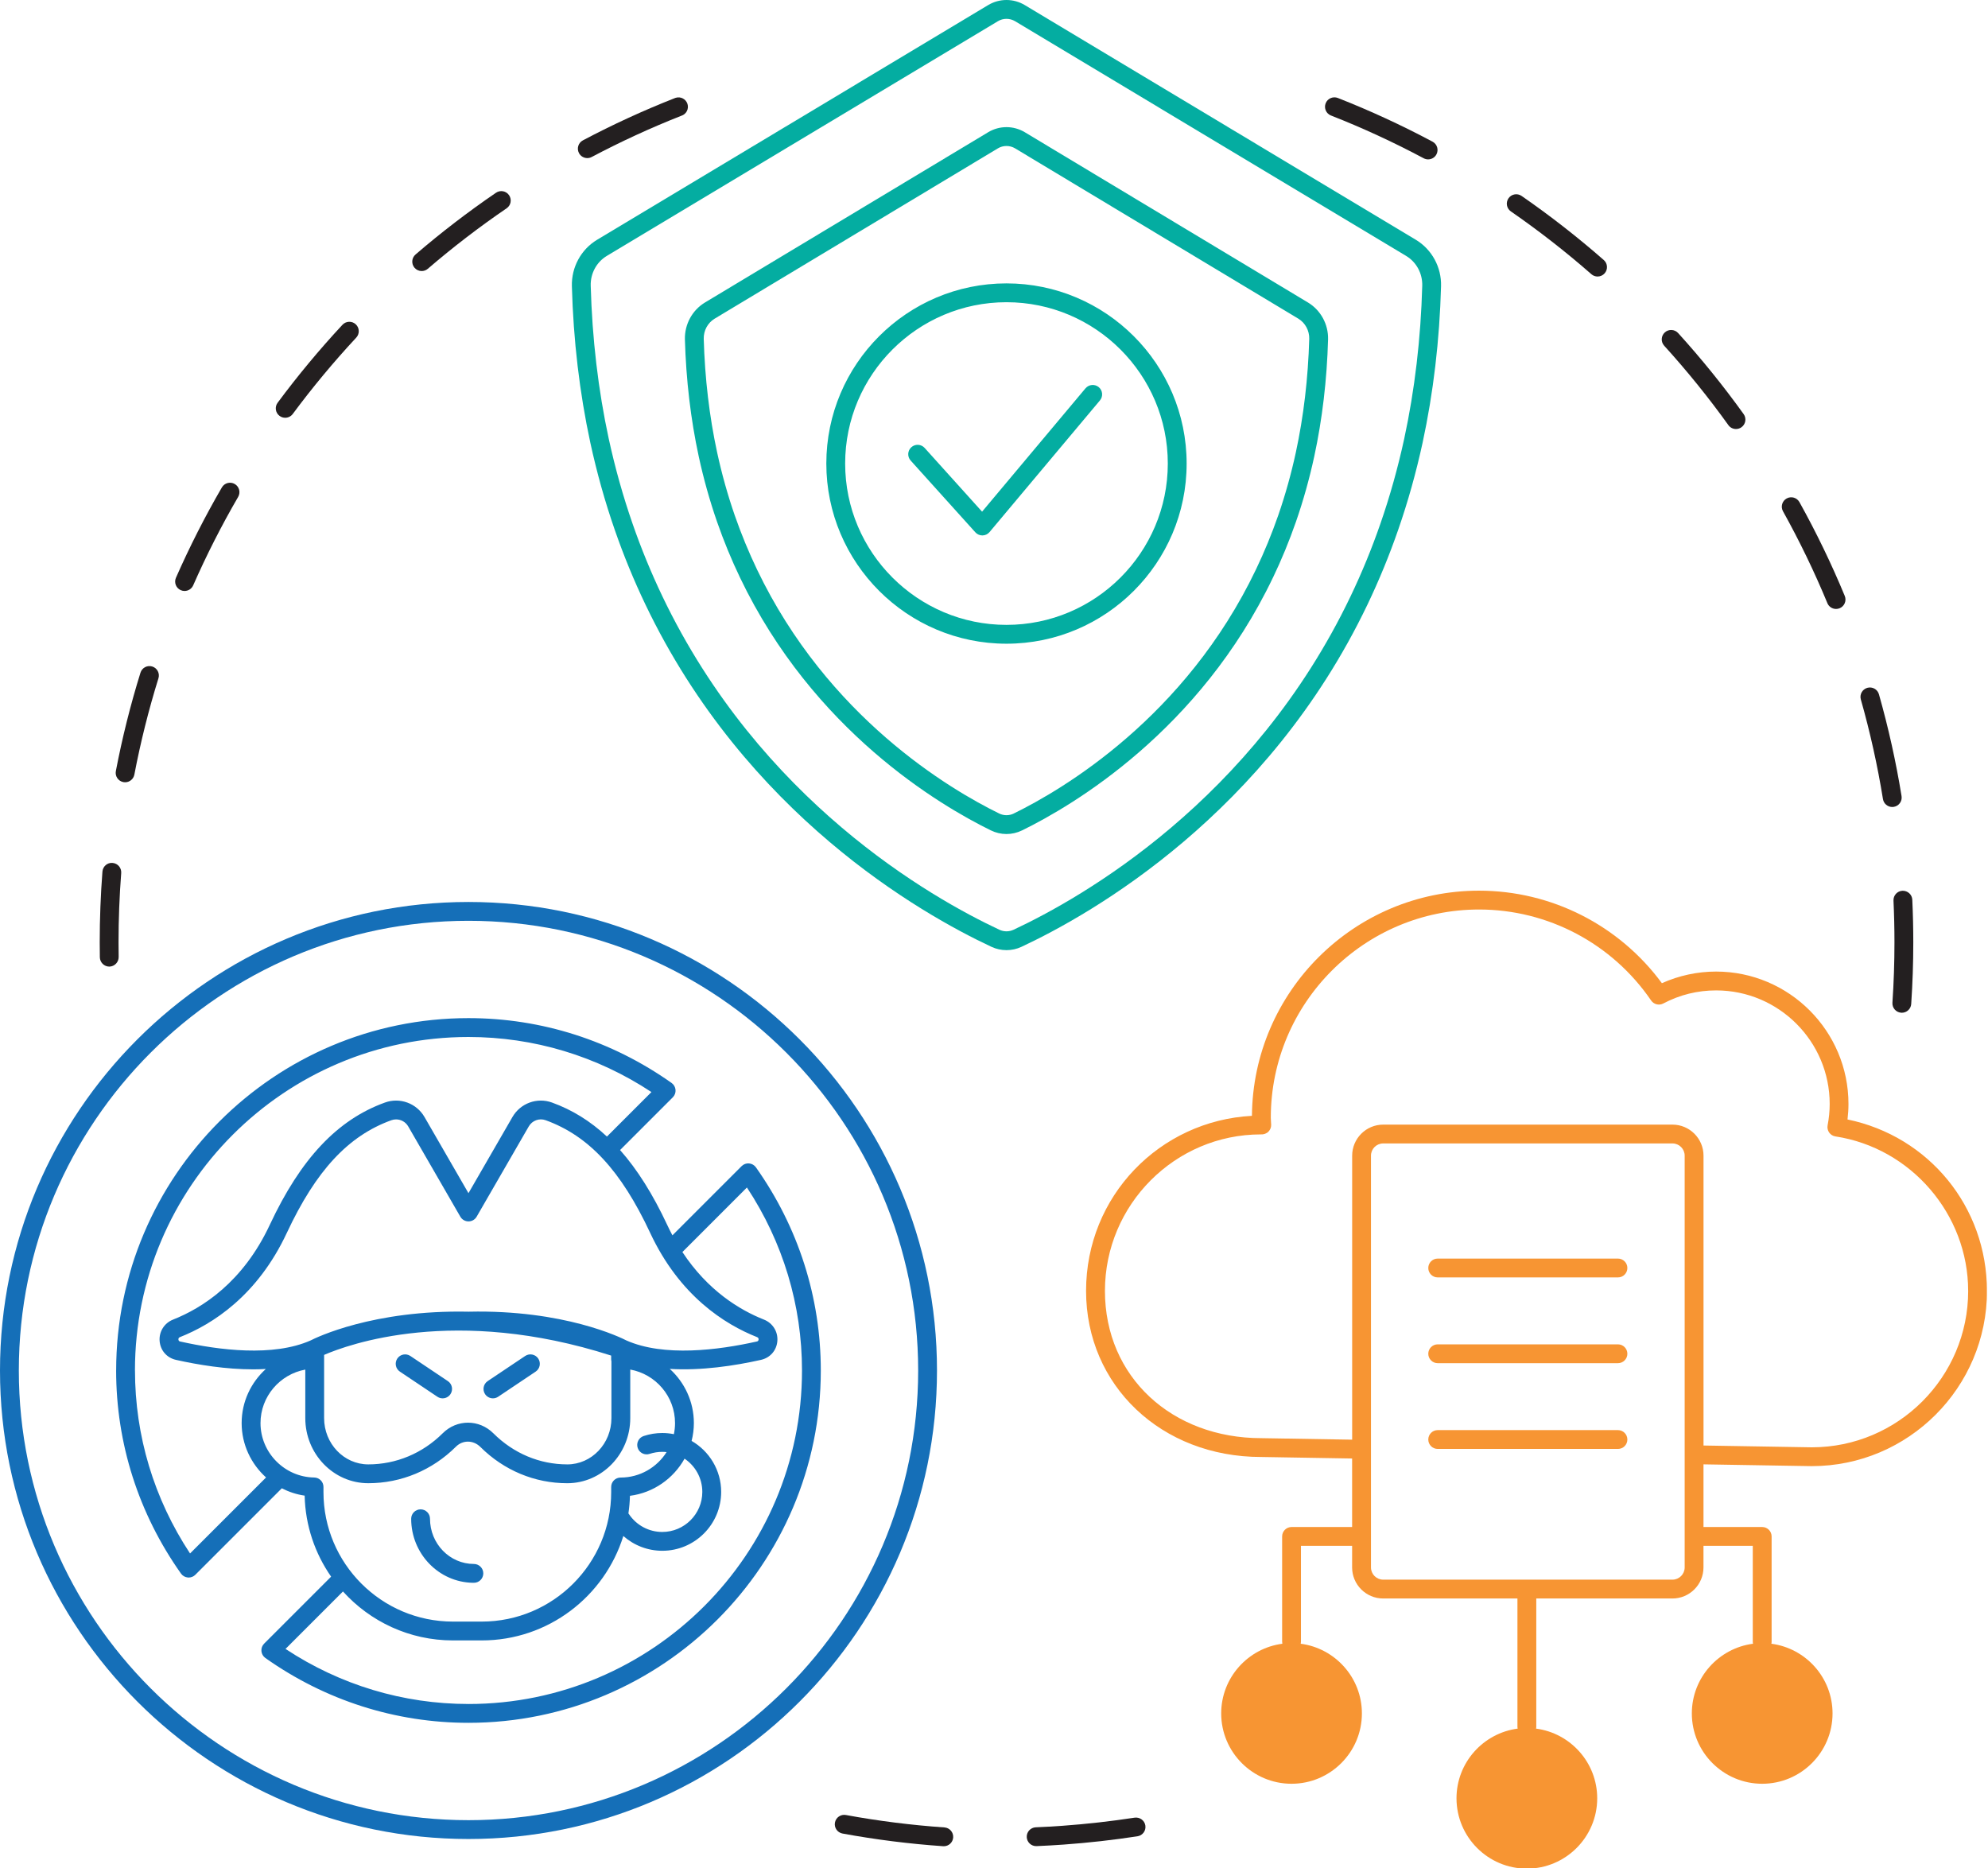
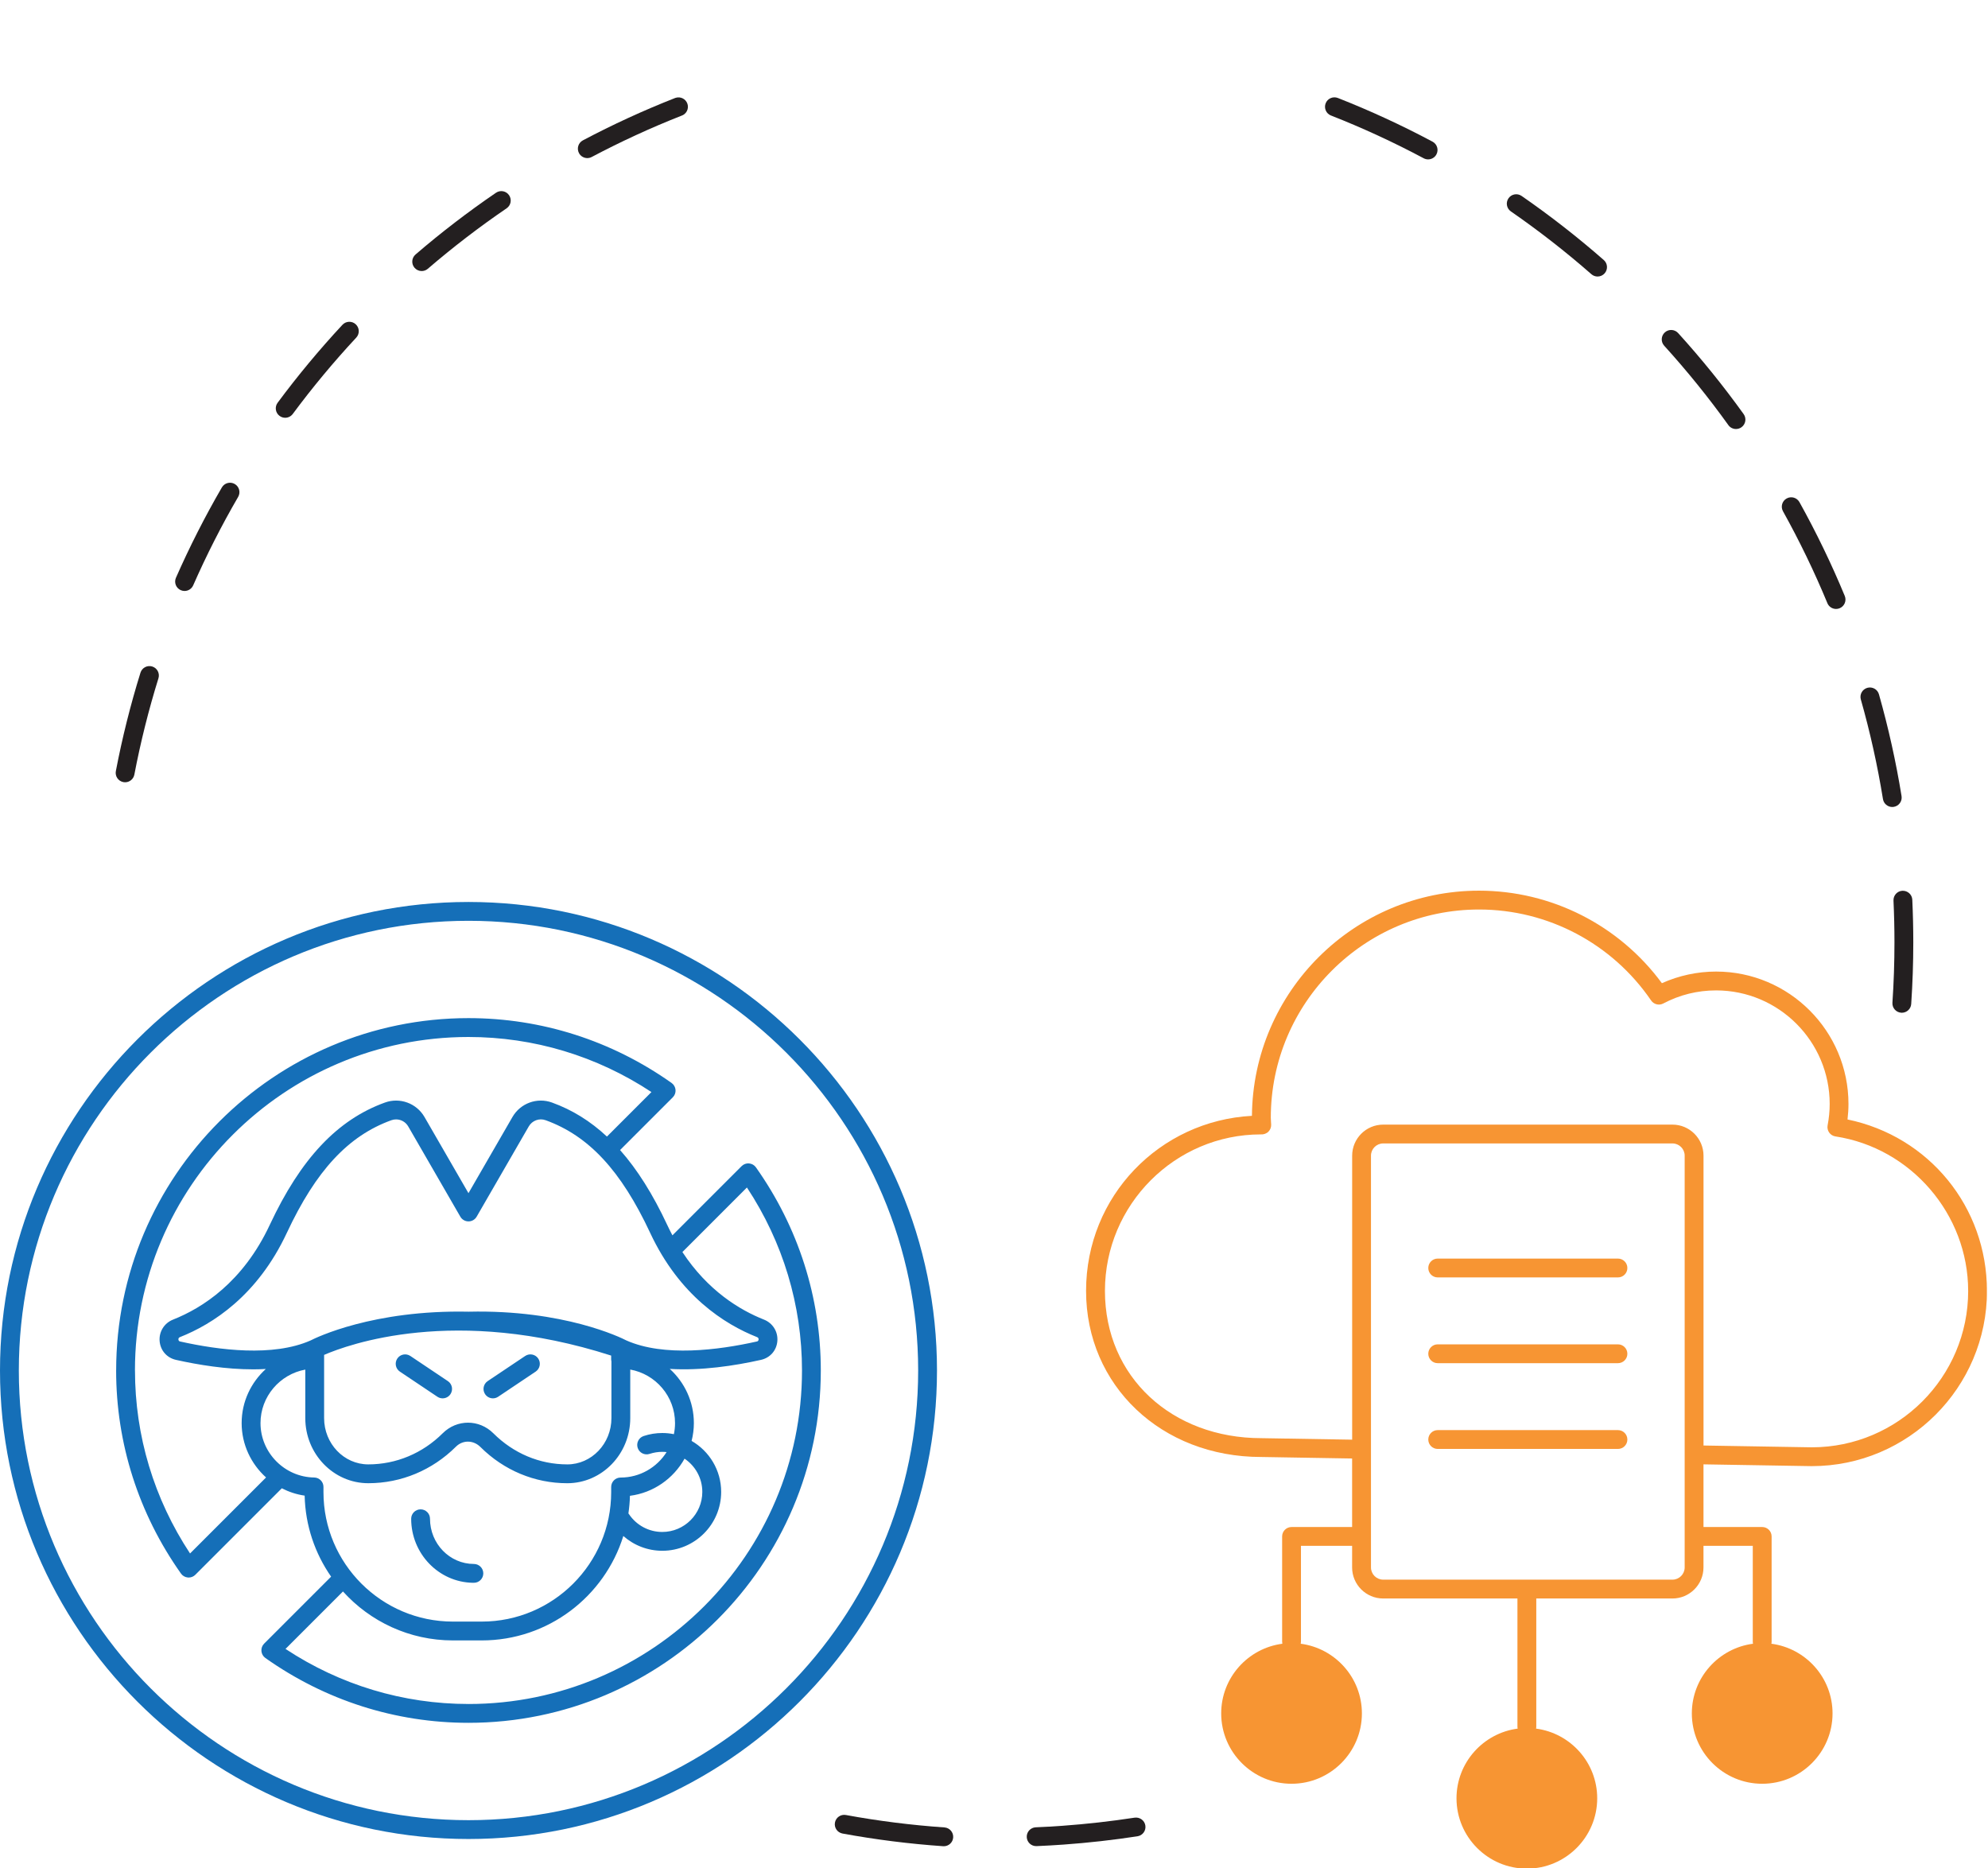
<svg xmlns="http://www.w3.org/2000/svg" width="1609" height="1512" viewBox="0 0 1609 1512" fill="none">
  <g clip-path="url(#clip0_591_30)">
    <path d="M1539.77 720.917C1543.99 720.787 1547.54 723.977 1547.73 728.177C1548.26 739.587 1548.53 751.188 1548.53 762.648C1548.53 779.358 1547.96 796.138 1546.85 812.538C1546.58 816.558 1543.23 819.638 1539.26 819.638C1539.09 819.638 1538.91 819.637 1538.74 819.617C1534.54 819.337 1531.37 815.697 1531.65 811.497C1532.74 795.437 1533.29 779.008 1533.29 762.638C1533.29 751.418 1533.03 740.057 1532.51 728.877C1532.32 724.677 1535.56 721.107 1539.77 720.917Z" fill="#231F20" />
    <path d="M1478.99 488.128C1480.2 491.068 1483.04 492.838 1486.03 492.838C1487 492.838 1487.99 492.658 1488.94 492.258C1492.83 490.648 1494.68 486.198 1493.07 482.308C1482.37 456.438 1470.03 430.898 1456.39 406.378C1454.34 402.708 1449.71 401.368 1446.03 403.428C1442.35 405.468 1441.03 410.108 1443.08 413.788C1456.43 437.788 1468.52 462.798 1479 488.128H1478.99Z" fill="#231F20" />
    <path d="M1523.99 646.718C1524.6 650.458 1527.83 653.118 1531.5 653.118C1531.9 653.118 1532.32 653.088 1532.73 653.018C1536.88 652.348 1539.71 648.438 1539.03 644.278C1534.54 616.578 1528.38 588.867 1520.74 561.927C1519.59 557.877 1515.37 555.537 1511.33 556.677C1507.28 557.827 1504.93 562.038 1506.08 566.088C1513.57 592.478 1519.6 619.607 1523.99 646.727V646.718Z" fill="#231F20" />
    <path d="M1077.24 93.477C1102.81 103.527 1128.05 115.167 1152.27 128.097C1153.41 128.707 1154.64 128.997 1155.85 128.997C1158.57 128.997 1161.21 127.537 1162.58 124.967C1164.56 121.257 1163.16 116.637 1159.44 114.657C1134.7 101.457 1108.92 89.557 1082.81 79.297C1078.89 77.777 1074.47 79.687 1072.93 83.607C1071.39 87.527 1073.32 91.947 1077.23 93.487L1077.24 93.477Z" fill="#231F20" />
    <path d="M1222.83 171.097C1245.4 186.707 1267.33 203.807 1287.99 221.907C1289.44 223.177 1291.23 223.797 1293.01 223.797C1295.13 223.797 1297.24 222.918 1298.74 221.198C1301.51 218.038 1301.2 213.218 1298.03 210.448C1276.93 191.968 1254.55 174.507 1231.5 158.568C1228.04 156.178 1223.29 157.038 1220.9 160.498C1218.51 163.958 1219.37 168.707 1222.83 171.097Z" fill="#231F20" />
    <path d="M1398.84 344.038C1400.33 346.108 1402.66 347.208 1405.04 347.208C1406.58 347.208 1408.13 346.738 1409.48 345.778C1412.9 343.318 1413.68 338.558 1411.23 335.138C1394.89 312.378 1377.05 290.308 1358.2 269.548C1355.37 266.438 1350.55 266.208 1347.44 269.028C1344.32 271.858 1344.09 276.668 1346.92 279.788C1365.38 300.128 1382.85 321.738 1398.85 344.028L1398.84 344.038Z" fill="#231F20" />
    <path d="M99.82 632.977C100.3 633.067 100.78 633.107 101.26 633.107C104.84 633.107 108.04 630.567 108.74 626.917C113.75 600.677 120.31 574.458 128.24 548.958C129.49 544.938 127.25 540.667 123.23 539.417C119.21 538.167 114.94 540.417 113.69 544.437C105.59 570.467 98.89 597.267 93.77 624.057C92.98 628.187 95.69 632.178 99.82 632.968V632.977Z" fill="#231F20" />
    <path d="M475.32 127.947C476.52 127.947 477.74 127.667 478.88 127.067C502.46 114.577 526.99 103.317 551.36 93.728L551.51 93.677C555.51 92.377 557.7 88.078 556.4 84.078C555.1 80.078 550.8 77.888 546.8 79.188C546.65 79.237 546.36 79.338 546.22 79.388C520.9 89.338 495.84 100.847 471.76 113.597C468.04 115.567 466.62 120.177 468.59 123.897C469.96 126.477 472.6 127.947 475.33 127.947H475.32Z" fill="#231F20" />
-     <path d="M88.57 782.297C92.78 782.167 96.1 778.678 96.04 774.468C95.98 770.538 95.94 766.588 95.94 762.638C95.94 743.958 96.67 725.088 98.1 706.568C98.42 702.368 95.28 698.708 91.09 698.388C86.9 697.988 83.23 701.198 82.91 705.398C81.45 724.308 80.71 743.568 80.71 762.638C80.71 766.678 80.75 770.718 80.81 774.718C80.88 778.918 84.3 782.297 88.51 782.297H88.58H88.57Z" fill="#231F20" />
    <path d="M146.32 477.648C147.32 478.088 148.36 478.287 149.38 478.287C152.31 478.287 155.1 476.588 156.36 473.738C167.09 449.328 179.34 425.227 192.76 402.137C194.87 398.497 193.64 393.837 190 391.717C186.36 389.597 181.7 390.837 179.58 394.477C165.87 418.067 153.37 442.677 142.4 467.607C140.71 471.457 142.46 475.958 146.31 477.648H146.32Z" fill="#231F20" />
    <path d="M341.3 219.368C343.06 219.368 344.83 218.758 346.26 217.528C366.51 200.108 387.97 183.648 410.03 168.588C413.51 166.218 414.4 161.478 412.03 157.998C409.66 154.518 404.92 153.628 401.44 155.998C378.91 171.368 357 188.178 336.32 205.968C333.13 208.718 332.77 213.528 335.51 216.718C337.02 218.468 339.15 219.368 341.29 219.368H341.3Z" fill="#231F20" />
    <path d="M226.29 336.608C227.65 337.618 229.24 338.108 230.82 338.108C233.15 338.108 235.45 337.037 236.95 335.027C252.84 313.587 270.13 292.798 288.33 273.238C291.2 270.158 291.02 265.337 287.94 262.467C284.86 259.607 280.04 259.778 277.17 262.858C258.58 282.838 240.93 304.058 224.7 325.948C222.19 329.328 222.9 334.108 226.28 336.608H226.29Z" fill="#231F20" />
    <path d="M764.38 1478.98C737.72 1477.13 710.89 1473.76 684.64 1468.93C680.51 1468.16 676.53 1470.91 675.77 1475.05C675.01 1479.19 677.75 1483.16 681.89 1483.92C708.7 1488.85 736.11 1492.3 763.34 1494.18C763.52 1494.19 763.7 1494.2 763.87 1494.2C767.84 1494.2 771.19 1491.12 771.46 1487.11C771.75 1482.91 768.58 1479.27 764.38 1478.98Z" fill="#231F20" />
    <path d="M918.307 1471.08C899.017 1474.04 879.337 1476.25 859.797 1477.66C852.607 1478.18 845.447 1478.58 838.297 1478.88C834.097 1479.06 830.827 1482.61 831.007 1486.81C831.177 1490.91 834.557 1494.11 838.617 1494.11C838.727 1494.11 838.837 1494.11 838.937 1494.11C846.237 1493.8 853.557 1493.39 860.897 1492.86C880.847 1491.43 900.947 1489.17 920.637 1486.14C924.797 1485.5 927.647 1481.61 927.007 1477.45C926.367 1473.29 922.477 1470.5 918.317 1471.08H918.307Z" fill="#231F20" />
-     <path d="M826.8 766.258C822.92 768.078 818.76 768.977 814.6 768.977C810.44 768.977 806.27 768.068 802.39 766.258C745.24 739.508 603.56 658.968 522.37 489.238C513.01 469.678 504.65 449.327 497.53 428.747C489.7 406.247 483.07 382.588 477.81 358.418C469.07 317.938 464.04 275.268 462.86 231.598C462.44 216.318 470.22 201.958 483.14 194.128L799.76 4.117C808.91 -1.373 820.28 -1.373 829.42 4.117L1146.01 194.108C1158.97 201.958 1166.74 216.318 1166.32 231.598C1165.14 275.268 1160.11 317.938 1151.37 358.398C1146.11 382.578 1139.47 406.248 1131.64 428.758C1124.52 449.318 1116.16 469.678 1106.8 489.238C1025.62 658.968 883.93 739.518 826.78 766.258H826.8ZM820.34 752.458C876 726.398 1014.01 647.947 1093.07 482.658C1102.19 463.618 1110.33 443.798 1117.26 423.768C1124.89 401.818 1131.36 378.748 1136.49 355.178C1145.02 315.638 1149.94 273.917 1151.1 231.188C1151.37 221.377 1146.41 212.168 1138.15 207.168L821.59 17.188C819.43 15.898 817.02 15.248 814.6 15.248C812.18 15.248 809.76 15.887 807.61 17.188L491.02 207.177C482.79 212.167 477.83 221.367 478.1 231.177C479.26 273.917 484.17 315.638 492.71 355.188C497.84 378.737 504.31 401.817 511.94 423.747C518.88 443.797 527.02 463.608 536.13 482.658C615.19 647.947 753.2 726.398 808.86 752.458C812.51 754.168 816.69 754.168 820.34 752.458ZM1030.27 467.458C970.98 591.398 868.55 651.818 827.27 672.038C823.24 674.008 818.92 674.997 814.6 674.997C810.28 674.997 805.96 674.018 801.94 672.038C760.65 651.818 658.23 591.388 598.93 467.448C592.01 453.038 585.74 437.798 580.29 422.138C574.37 405.058 569.41 387.327 565.53 369.438C559.03 339.347 555.26 307.437 554.33 274.587C554.07 262.507 560.21 251.168 570.36 244.948L799.75 107.027C808.91 101.517 820.29 101.527 829.46 107.027L1058.8 244.927C1058.8 244.927 1058.83 244.947 1058.85 244.957C1069 251.177 1075.15 262.517 1074.89 274.557C1073.96 307.457 1070.19 339.368 1063.69 369.448C1059.82 387.328 1054.86 405.058 1048.94 422.138C1043.48 437.808 1037.21 453.047 1030.29 467.467L1030.27 467.458ZM820.56 658.357C860.41 638.827 959.29 580.507 1016.53 460.867C1023.21 446.957 1029.26 432.248 1034.53 417.128C1040.24 400.638 1045.04 383.497 1048.78 366.217C1055.09 337.047 1058.74 306.078 1059.64 274.168C1059.78 267.588 1056.44 261.358 1050.9 257.958L821.6 120.088C819.44 118.798 817.02 118.147 814.6 118.147C812.18 118.147 809.76 118.797 807.6 120.097L578.27 257.988C572.78 261.348 569.42 267.577 569.57 274.217C570.47 306.087 574.13 337.058 580.43 366.228C584.18 383.518 588.97 400.658 594.69 417.148C599.95 432.258 606.01 446.967 612.68 460.867C669.92 580.517 768.8 638.837 808.65 658.367C812.44 660.227 816.78 660.227 820.57 658.367L820.56 658.357ZM814.6 520.968C734.2 520.968 668.79 455.558 668.79 375.158C668.79 294.757 734.2 229.348 814.6 229.348C895 229.348 960.41 294.757 960.41 375.158C960.41 455.558 895 520.968 814.6 520.968ZM814.6 505.728C886.6 505.728 945.17 447.147 945.17 375.158C945.17 303.168 886.59 244.587 814.6 244.587C742.61 244.587 684.03 303.168 684.03 375.158C684.03 447.147 742.61 505.728 814.6 505.728ZM878.56 314.268L794.85 414.108L748.36 362.518C745.54 359.388 740.72 359.138 737.6 361.958C734.47 364.778 734.22 369.587 737.04 372.717L789.4 430.818C790.85 432.428 792.9 433.337 795.06 433.337H795.2C797.41 433.297 799.48 432.307 800.9 430.617L890.24 324.068C892.94 320.848 892.52 316.037 889.3 313.337C886.08 310.647 881.27 311.057 878.57 314.277L878.56 314.268Z" fill="#04ADA1" />
    <path d="M758.36 1109.17C758.36 1318.25 588.26 1488.35 379.18 1488.35C170.1 1488.35 0 1318.25 0 1109.17C0 900.088 170.1 729.987 379.18 729.987C588.26 729.987 758.36 900.088 758.36 1109.17ZM379.18 1473.11C579.86 1473.11 743.12 1309.84 743.12 1109.17C743.12 908.498 579.86 745.227 379.18 745.227C178.5 745.227 15.24 908.488 15.24 1109.17C15.24 1309.85 178.5 1473.11 379.18 1473.11ZM94.01 1109.15C94.01 951.908 221.93 823.987 379.17 823.987C438.2 823.987 495.04 842.138 543.56 876.468C545.39 877.768 546.56 879.807 546.75 882.047C546.94 884.287 546.13 886.488 544.54 888.078L501.86 930.758C515.83 946.538 528.41 966.548 540.01 991.338C541.38 994.258 542.79 997.068 544.23 999.788L600.23 943.788C601.82 942.198 604.02 941.368 606.26 941.588C608.5 941.778 610.54 942.938 611.83 944.778C646.17 993.288 664.32 1050.13 664.32 1109.17C664.32 1266.4 536.4 1394.32 379.16 1394.32C320.13 1394.32 263.29 1376.17 214.77 1341.84C212.94 1340.54 211.77 1338.5 211.58 1336.26C211.39 1334.02 212.2 1331.82 213.78 1330.23L267.99 1276.02C254.97 1257.32 247.13 1234.76 246.57 1210.44C240 1209.5 233.79 1207.43 228.09 1204.51L158.09 1274.51C156.66 1275.94 154.72 1276.74 152.7 1276.74C152.49 1276.74 152.27 1276.74 152.05 1276.71C149.81 1276.52 147.77 1275.36 146.48 1273.52C112.14 1225.01 93.99 1168.17 93.99 1109.13L94.01 1109.15ZM109.25 1109.15C109.25 1162.01 124.63 1213.02 153.82 1257.26L215.34 1195.74C203.25 1184.85 195.58 1169.15 195.58 1151.76C195.58 1134.37 203.17 1118.83 215.15 1107.95C211.79 1108.13 208.41 1108.25 205.02 1108.25C183.01 1108.25 160.73 1104.67 142.45 1100.58C134.99 1098.91 129.79 1092.92 129.19 1085.32C128.6 1077.76 132.95 1070.8 140.03 1068C163.79 1058.6 196.65 1037.69 218.32 991.357C243.41 937.727 273.02 906.248 311.53 892.318C323.65 887.928 337.13 892.867 343.59 904.057L379.16 965.667L414.74 904.047C421.19 892.867 434.67 887.928 446.78 892.318C463.09 898.218 477.79 907.308 491.23 919.848L527.25 883.828C483.01 854.638 432 839.258 379.14 839.258C230.31 839.258 109.22 960.338 109.22 1109.18L109.25 1109.15ZM379.18 1379.09C528.01 1379.09 649.1 1258.01 649.1 1109.18C649.1 1056.32 633.72 1005.31 604.53 961.068L552.3 1013.31C572.9 1044.58 598.71 1060.23 618.32 1067.99C625.4 1070.79 629.76 1077.75 629.16 1085.31C628.56 1092.91 623.36 1098.9 615.9 1100.57C594.5 1105.36 567.62 1109.43 542.1 1107.89C554.05 1118.75 561.59 1134.38 561.59 1151.75C561.59 1156.73 560.92 1161.54 559.76 1166.17C574.03 1174.41 583.68 1189.8 583.68 1207.43C583.68 1233.71 562.3 1255.08 536.03 1255.08C524.25 1255.08 513.11 1250.73 504.5 1243.12C489.33 1292.01 443.7 1327.63 389.89 1327.63H366.57C331.3 1327.63 299.56 1312.32 277.58 1288.01L231.08 1334.51C275.32 1363.7 326.34 1379.08 379.19 1379.08L379.18 1379.09ZM261.8 1203.41V1207.62C261.8 1265.39 308.8 1312.39 366.57 1312.39H389.89C447.66 1312.39 494.66 1265.39 494.66 1207.62V1203.44C494.66 1199.23 498.07 1195.82 502.28 1195.82C517.95 1195.82 531.71 1187.57 539.52 1175.2C538.37 1175.08 537.21 1175.01 536.03 1175.01C532.52 1175.01 529.07 1175.57 525.77 1176.66C521.78 1178 517.46 1175.84 516.13 1171.84C514.8 1167.85 516.96 1163.53 520.95 1162.21C525.8 1160.59 530.87 1159.77 536.02 1159.77C539.24 1159.77 542.38 1160.1 545.42 1160.71C546.02 1157.81 546.34 1154.81 546.34 1151.74C546.34 1130.11 530.67 1112.11 510.1 1108.41V1147.73C510.1 1176.77 487.23 1200.41 459.11 1200.41C432.78 1200.41 407.81 1190 388.83 1171.08C383.08 1165.35 374.53 1165.36 369.07 1170.78C349.9 1189.88 324.69 1200.4 298.08 1200.4C269.96 1200.4 247.09 1176.77 247.09 1147.72V1108.45C226.56 1112.18 210.84 1130.24 210.84 1151.74C210.84 1175.69 230.33 1195.44 254.29 1195.78C258.46 1195.84 261.8 1199.23 261.8 1203.4V1203.41ZM554.06 1180.52C545.09 1196.61 528.89 1208.15 509.85 1210.59C509.73 1215.43 509.29 1220.19 508.61 1224.88C508.75 1225.06 508.91 1225.21 509.04 1225.41C515.08 1234.45 525.16 1239.85 536.01 1239.85C553.88 1239.85 568.42 1225.31 568.42 1207.44C568.42 1196.24 562.71 1186.36 554.05 1180.53L554.06 1180.52ZM459.11 1185.17C478.82 1185.17 494.86 1168.37 494.86 1147.73V1101.75C494.73 1101.2 494.65 1100.63 494.65 1100.05V1097.11C368.14 1056.46 281.6 1088.18 262.32 1096.55V1147.72C262.32 1168.36 278.35 1185.16 298.07 1185.16C320.62 1185.16 342.01 1176.22 358.3 1159.98C364.05 1154.26 371.42 1151.4 378.79 1151.4C386.16 1151.4 393.53 1154.26 399.28 1159.98C415.68 1176.33 436.82 1185.16 459.1 1185.16L459.11 1185.17ZM526.22 997.797C502.64 947.377 476.55 919.267 441.62 906.617C436.46 904.737 430.72 906.868 427.96 911.648L385.78 984.698C384.42 987.058 381.9 988.508 379.18 988.508C376.46 988.508 373.94 987.058 372.58 984.698L330.41 911.658C328.32 908.038 324.53 905.958 320.57 905.958C319.29 905.958 317.99 906.178 316.73 906.628C281.81 919.278 255.72 947.397 232.14 997.807C208.35 1048.67 171.98 1071.75 145.65 1082.16C144.74 1082.52 144.32 1083.18 144.4 1084.12C144.5 1085.41 145.44 1085.62 145.8 1085.7C177.23 1092.73 221.04 1098.29 251.39 1084.85C255.61 1082.67 301.86 1059.95 379.36 1061.58C456.48 1059.83 502.75 1082.66 506.97 1084.85C537.32 1098.29 581.13 1092.74 612.57 1085.7C612.92 1085.62 613.87 1085.41 613.97 1084.12C614.04 1083.18 613.62 1082.52 612.71 1082.16C586.39 1071.75 550.01 1048.67 526.22 997.807V997.797ZM383.55 1265.75C363.97 1265.75 348.03 1249.34 348.03 1229.17C348.03 1224.96 344.62 1221.55 340.41 1221.55C336.2 1221.55 332.79 1224.96 332.79 1229.17C332.79 1257.46 355.1 1280.52 382.69 1280.99C382.8 1280.99 382.91 1280.99 383.02 1280.99H383.54C387.75 1280.99 391.16 1277.58 391.16 1273.37C391.16 1269.16 387.75 1265.75 383.54 1265.75H383.55ZM362.48 1117.76L332.13 1097.42C328.63 1095.08 323.9 1096.01 321.56 1099.51C319.22 1103 320.15 1107.74 323.65 1110.08L354 1130.42C355.3 1131.29 356.78 1131.71 358.24 1131.71C360.7 1131.71 363.11 1130.52 364.58 1128.33C366.92 1124.84 365.99 1120.1 362.49 1117.76H362.48ZM398.95 1131.71C400.41 1131.71 401.88 1131.29 403.19 1130.42L433.54 1110.08C437.04 1107.73 437.97 1103 435.63 1099.51C433.29 1096.01 428.55 1095.08 425.06 1097.42L394.71 1117.76C391.21 1120.11 390.28 1124.84 392.62 1128.33C394.09 1130.52 396.5 1131.71 398.96 1131.71H398.95Z" fill="#156FB8" />
    <path d="M1087.05 1386.71C1087.05 1363.72 1068.34 1345.01 1045.35 1345.01C1022.36 1345.01 1003.65 1363.72 1003.65 1386.71C1003.65 1409.7 1022.36 1428.4 1045.35 1428.4C1068.34 1428.4 1087.05 1409.7 1087.05 1386.71Z" fill="#156FB8" />
    <path d="M1277.5 1455.39C1277.5 1432.4 1258.79 1413.69 1235.8 1413.69C1212.81 1413.69 1194.1 1432.4 1194.1 1455.39C1194.1 1478.38 1212.81 1497.08 1235.8 1497.08C1258.79 1497.08 1277.5 1478.38 1277.5 1455.39Z" fill="#156FB8" />
    <path d="M1467.95 1386.71C1467.95 1363.72 1449.24 1345.01 1426.25 1345.01C1403.26 1345.01 1384.55 1363.72 1384.55 1386.71C1384.55 1409.7 1403.26 1428.4 1426.25 1428.4C1449.24 1428.4 1467.95 1409.7 1467.95 1386.71Z" fill="#156FB8" />
    <path d="M1608.18 1044.73C1608.18 1122.95 1544.54 1186.58 1466.32 1186.58H1466.19L1378.73 1185.13V1235.85H1426.25C1430.46 1235.85 1433.87 1239.26 1433.87 1243.47V1328.67C1433.87 1329.24 1433.8 1329.78 1433.68 1330.31C1461.57 1333.97 1483.18 1357.84 1483.18 1386.71C1483.18 1418.1 1457.64 1443.64 1426.24 1443.64C1394.84 1443.64 1369.3 1418.1 1369.3 1386.71C1369.3 1357.84 1390.92 1333.97 1418.81 1330.31C1418.69 1329.78 1418.62 1329.23 1418.62 1328.67V1251.09H1378.72V1268.57C1378.72 1282.43 1367.45 1293.7 1353.59 1293.7H1243.4V1397.36C1243.4 1397.93 1243.33 1398.47 1243.21 1399C1271.1 1402.66 1292.71 1426.53 1292.71 1455.4C1292.71 1486.79 1267.17 1512.33 1235.77 1512.33C1204.37 1512.33 1178.83 1486.79 1178.83 1455.4C1178.83 1426.53 1200.45 1402.66 1228.34 1399C1228.22 1398.47 1228.15 1397.92 1228.15 1397.36V1293.7H1119.47C1105.61 1293.7 1094.34 1282.43 1094.34 1268.57V1251.09H1052.94V1328.69C1052.94 1329.25 1052.87 1329.79 1052.76 1330.31C1080.64 1333.98 1102.26 1357.84 1102.26 1386.71C1102.26 1418.1 1076.72 1443.64 1045.32 1443.64C1013.92 1443.64 988.38 1418.1 988.38 1386.71C988.38 1357.84 1009.99 1333.98 1037.88 1330.31C1037.77 1329.79 1037.7 1329.25 1037.7 1328.69V1243.47C1037.7 1239.26 1041.11 1235.85 1045.32 1235.85H1094.34V1180.4L1020.75 1179.17C940 1179.17 879.02 1121.37 879.02 1044.73C879.02 968.087 938.57 907.038 1013.26 903.068C1014.11 802.438 1096.23 720.838 1197.05 720.838C1255.58 720.838 1310.43 748.708 1345.06 795.718C1358.81 789.548 1373.83 786.307 1388.9 786.307C1447.99 786.307 1496.07 834.387 1496.07 893.477C1496.07 897.587 1495.81 901.778 1495.3 906.008C1561.13 919.588 1608.14 976.757 1608.14 1044.73H1608.18ZM1592.94 1044.73C1592.94 982.807 1546.76 929.067 1485.52 919.727C1483.47 919.417 1481.64 918.288 1480.45 916.598C1479.26 914.908 1478.8 912.808 1479.19 910.778C1480.3 904.918 1480.87 899.107 1480.87 893.487C1480.87 842.797 1439.63 801.557 1388.94 801.557C1373.9 801.557 1359.51 805.118 1346.18 812.148C1342.75 813.948 1338.52 812.898 1336.34 809.708C1304.84 763.618 1252.79 736.088 1197.09 736.088C1104.15 736.088 1028.53 811.708 1028.53 904.648C1028.53 905.628 1028.6 906.577 1028.67 907.547C1028.73 908.447 1028.79 909.348 1028.82 910.258C1028.89 912.318 1028.12 914.327 1026.68 915.807C1025.11 917.427 1022.74 918.278 1020.48 918.098C951.09 918.108 894.29 974.907 894.29 1044.74C894.29 1114.57 948.72 1163.94 1020.91 1163.94L1094.38 1165.16V935.307C1094.38 921.447 1105.65 910.177 1119.51 910.177H1353.62C1367.48 910.177 1378.75 921.457 1378.75 935.307V1169.89L1466.4 1171.35C1536.19 1171.32 1592.96 1114.53 1592.96 1044.73H1592.94ZM1363.5 935.297C1363.5 929.847 1359.06 925.408 1353.61 925.408H1119.5C1114.05 925.408 1109.61 929.847 1109.61 935.297V1268.56C1109.61 1274.01 1114.05 1278.45 1119.5 1278.45H1353.61C1359.06 1278.45 1363.5 1274.02 1363.5 1268.56V935.297ZM1163.61 1033.84H1309.5C1313.71 1033.84 1317.12 1030.43 1317.12 1026.22C1317.12 1022.01 1313.71 1018.6 1309.5 1018.6H1163.61C1159.4 1018.6 1155.99 1022.01 1155.99 1026.22C1155.99 1030.43 1159.4 1033.84 1163.61 1033.84ZM1163.61 1103.25H1309.5C1313.71 1103.25 1317.12 1099.84 1317.12 1095.63C1317.12 1091.42 1313.71 1088.01 1309.5 1088.01H1163.61C1159.4 1088.01 1155.99 1091.42 1155.99 1095.63C1155.99 1099.84 1159.4 1103.25 1163.61 1103.25ZM1163.61 1172.66H1309.5C1313.71 1172.66 1317.12 1169.25 1317.12 1165.04C1317.12 1160.83 1313.71 1157.42 1309.5 1157.42H1163.61C1159.4 1157.42 1155.99 1160.83 1155.99 1165.04C1155.99 1169.25 1159.4 1172.66 1163.61 1172.66Z" fill="#F79533" />
  </g>
  <defs>
    <clipPath id="clip0_591_30">
      <rect width="1608" height="1512" fill="white" transform="translate(0.09)" />
    </clipPath>
  </defs>
</svg>